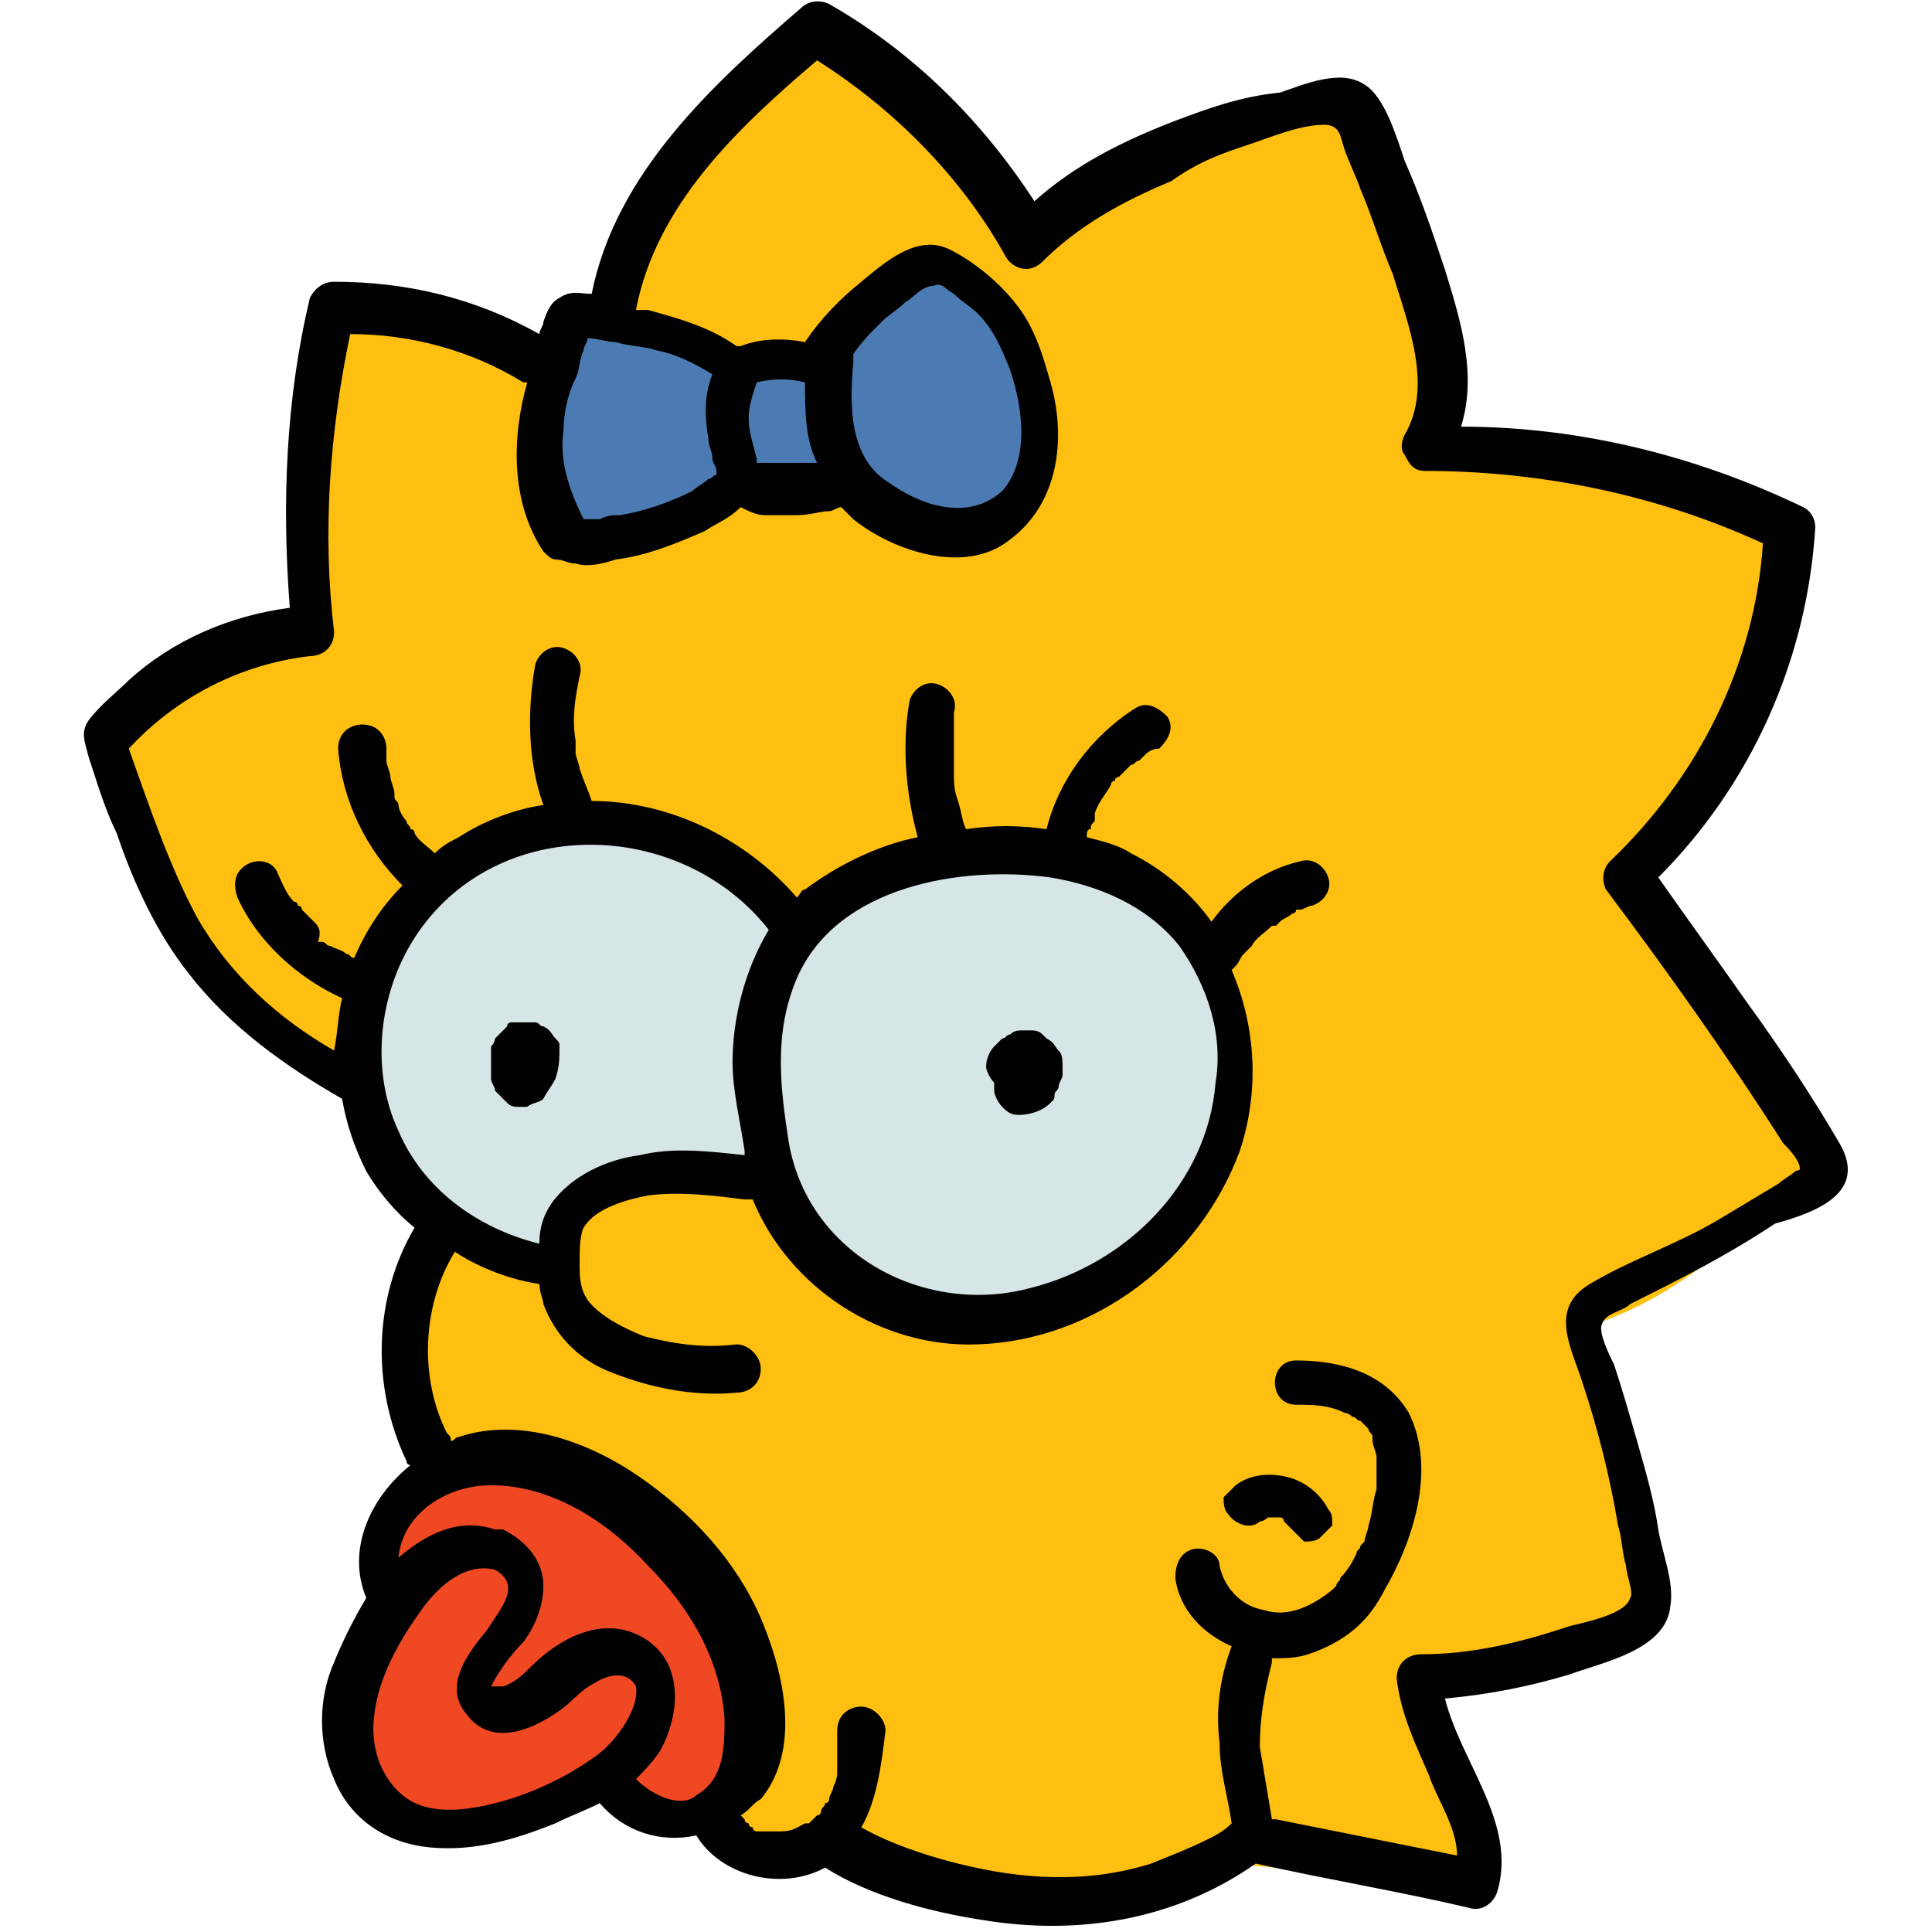
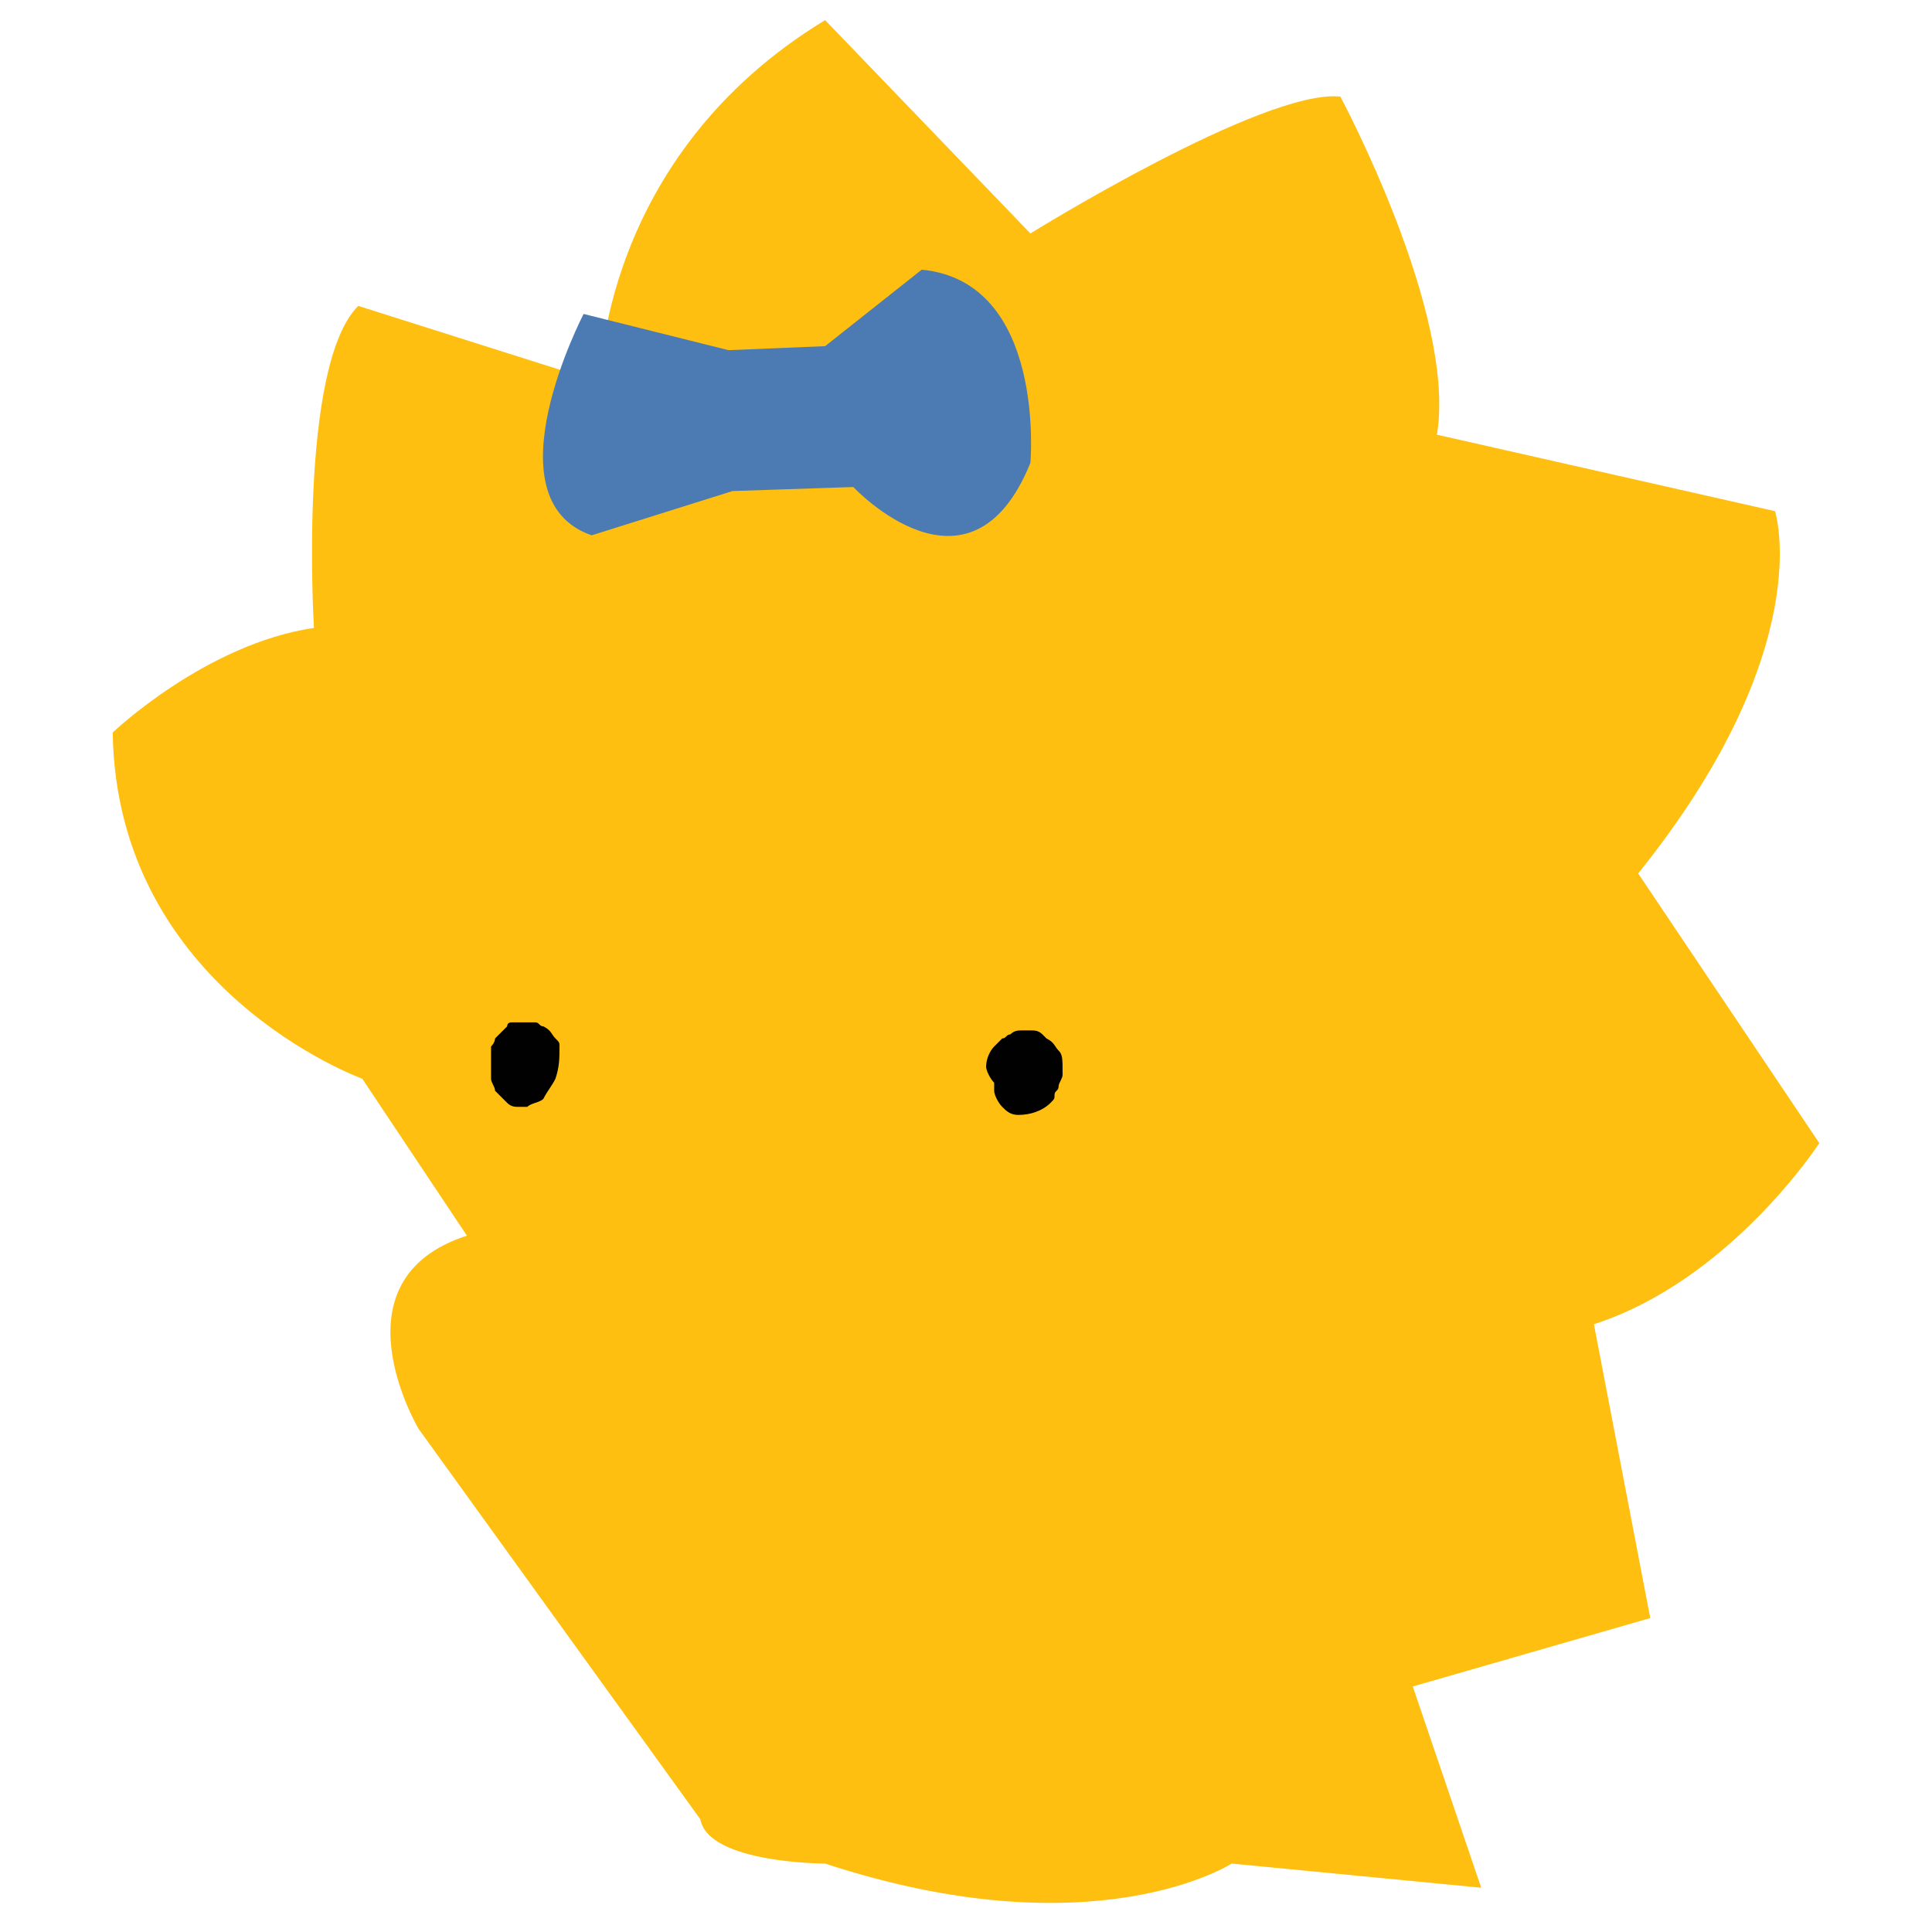
<svg xmlns="http://www.w3.org/2000/svg" version="1.1" id="レイヤー_1" x="0px" y="0px" viewBox="0 0 48 48" style="enable-background:new 0 0 48 48;" xml:space="preserve">
  <style type="text/css">
	.st0{fill:#FEBF10;}
	.st1{fill:#EF4823;}
	.st2{fill:#4B7BB2;}
	.st3{fill:#D6E5E5;}
	.st4{fill:#010101;}
</style>
  <g>
    <path class="st0" d="M9,26.8c0,0-6.1-2.2-6.2-8.6c0,0,2.3-2.2,5-2.6c0,0-0.4-6.5,1.1-8l6,1.9c0,0,0-5.6,5.6-9l5.1,5.3   c0,0,5.8-3.6,7.7-3.4c0,0,2.9,5.4,2.4,8.4l8.4,1.9c0,0,1.1,3.4-3.4,9l4.5,6.7c0,0-2.2,3.4-5.6,4.5l1.4,7.3l-5.9,1.7l1.7,5l-6.2-0.6   c0,0-3.4,2.2-10.1,0c0,0-2.9,0-3.1-1.1l-7-9.7c0,0-2.2-3.7,1.2-4.8L9,26.8z" />
-     <path class="st1" d="M9.8,39.6c0,0-0.8-3,3.1-3.2c0,0,4.8,0.8,5.4,4.4c0,0,2,6.1-3,3.5c0,0-2.9,2.1-5.8,0.4   C9.5,44.7,7.3,43.4,9.8,39.6z" />
    <path class="st2" d="M14.5,7.8c0,0-2.4,4.6,0.2,5.5l3.5-1.1l3-0.1c0,0,2.9,3.1,4.4-0.6c0,0,0.4-4.5-2.7-4.8l-2.4,1.9l-2.4,0.1   L14.5,7.8z" />
-     <path class="st3" d="M13.8,31.9c0,0-5.1-2-4.8-6.1c0.3-4,3.7-6.3,7-5.1c0,0,2.2,1.1,3.4,2.2c0,0,5.3-3.4,9.4-0.6   c0,0,4.1,2.8,0.7,7.3c0,0-3.5,5.5-9,1.6l-1.2-2c0,0-3.5-1-5,0.8L13.8,31.9z" />
    <path class="st4" d="M13.9,26c0-0.1,0-0.1-0.1-0.2c-0.1-0.1-0.1-0.2-0.3-0.3c-0.1,0-0.1-0.1-0.2-0.1c-0.1,0-0.2,0-0.2,0   c0,0,0,0-0.1,0c-0.1,0-0.1,0-0.2,0c0,0-0.1,0-0.1,0c0,0-0.1,0-0.1,0.1c-0.1,0.1-0.2,0.2-0.3,0.3c0,0,0,0,0,0c0,0,0,0.1-0.1,0.2   c0,0.1,0,0.1,0,0.2c0,0.1,0,0.1,0,0.2c0,0.1,0,0.2,0,0.4c0,0.1,0.1,0.2,0.1,0.3c0.1,0.1,0.2,0.2,0.3,0.3c0.1,0.1,0.2,0.1,0.3,0.1   c0,0,0,0,0,0c0.1,0,0.1,0,0.2,0c0.1-0.1,0.3-0.1,0.4-0.2c0.1-0.2,0.2-0.3,0.3-0.5C13.9,26.5,13.9,26.3,13.9,26   C13.9,26.1,13.9,26.1,13.9,26z" />
    <path class="st4" d="M26.3,26.1c-0.1-0.1-0.1-0.2-0.3-0.3c0,0-0.1-0.1-0.1-0.1c-0.1-0.1-0.2-0.1-0.3-0.1c-0.1,0-0.1,0-0.2,0   c-0.1,0-0.2,0-0.3,0.1c-0.1,0-0.1,0.1-0.2,0.1c-0.1,0.1-0.1,0.1-0.2,0.2c-0.1,0.1-0.2,0.3-0.2,0.5c0,0.1,0.1,0.3,0.2,0.4   c0,0,0,0,0,0c0,0.1,0,0.1,0,0.2c0,0.1,0.1,0.3,0.2,0.4c0.1,0.1,0.2,0.2,0.4,0.2c0.3,0,0.6-0.1,0.8-0.3c0.1-0.1,0.1-0.1,0.1-0.2   c0-0.1,0.1-0.1,0.1-0.2c0-0.1,0.1-0.2,0.1-0.3C26.4,26.3,26.4,26.2,26.3,26.1z" />
-     <path class="st4" d="M32.3,22.6C32.3,22.6,32.3,22.6,32.3,22.6L32.3,22.6z" />
+     <path class="st4" d="M32.3,22.6L32.3,22.6z" />
    <g>
-       <path class="st4" d="M31.3,37.8C31.4,37.8,31.4,37.8,31.3,37.8c0.1,0,0.2-0.1,0.2-0.1c0,0,0.1,0,0.1,0c0.1,0,0.1,0,0.2,0    c0,0,0.1,0,0.1,0.1c0,0,0.1,0.1,0.1,0.1c0,0,0.1,0.1,0.1,0.1c0.1,0.1,0.2,0.2,0.3,0.3c0.1,0,0.3,0,0.4-0.1    c0.1-0.1,0.2-0.2,0.3-0.3c0-0.2,0-0.3-0.1-0.4c-0.2-0.4-0.6-0.7-1-0.8c-0.4-0.1-0.9-0.1-1.3,0.2c-0.1,0.1-0.2,0.2-0.3,0.3    c0,0.1,0,0.3,0.1,0.4C30.7,37.9,31.1,38,31.3,37.8z" />
-       <path class="st4" d="M19,11.6C19,11.6,19,11.6,19,11.6C19,11.6,19,11.6,19,11.6C19,11.6,19,11.6,19,11.6z" />
-       <path class="st4" d="M45.7,28.4c-0.7-1.2-1.5-2.4-2.3-3.5c-0.7-1-1.5-2.1-2.2-3.1c2.3-2.3,3.7-5.4,3.9-8.7c0-0.2-0.1-0.4-0.3-0.5    c-2.7-1.3-5.6-2-8.5-2c0.4-1.3,0-2.6-0.4-3.9c-0.3-0.9-0.6-1.8-1-2.7c-0.2-0.6-0.5-1.6-1-1.9c-0.6-0.4-1.5,0-2.1,0.2    C30.8,2.4,30,2.7,29.2,3c-1.3,0.5-2.5,1.1-3.5,2c-1.3-2-3-3.7-5.1-4.9c-0.2-0.1-0.5-0.1-0.7,0.1c-2.2,1.9-4.6,4.1-5.2,7.1    c0,0,0,0,0,0c-0.3,0-0.5-0.1-0.8,0.1c-0.2,0.1-0.3,0.3-0.4,0.6c0,0.1-0.1,0.2-0.1,0.3C11.8,7.4,10.1,7,8.3,7C8,7,7.8,7.2,7.7,7.4    C7.1,9.9,7,12.5,7.2,15.1c-1.5,0.2-2.9,0.8-4,1.8c-0.3,0.3-0.7,0.6-1,1c-0.2,0.3-0.1,0.5,0,0.9c0.2,0.6,0.4,1.3,0.7,1.9    c0.4,1.2,1,2.5,1.8,3.5c1,1.3,2.4,2.3,3.8,3.1c0.1,0.6,0.3,1.2,0.6,1.8c0.3,0.5,0.7,1,1.2,1.4c-1,1.7-1.1,3.9-0.2,5.8    c0,0.1,0.1,0.1,0.1,0.1c-1,0.8-1.6,2.1-1.1,3.3c0,0,0,0,0,0c-0.3,0.5-0.6,1.1-0.8,1.6c-0.4,0.9-0.4,2,0,2.9c0.4,1,1.3,1.6,2.4,1.7    c1.1,0.1,2.1-0.2,3.1-0.6c0.4-0.2,0.7-0.3,1.1-0.5c0,0,0,0,0,0c0.6,0.7,1.5,1,2.4,0.8c0.6,1,2.1,1.4,3.2,0.8c0,0,0,0,0,0    c1.1,0.7,2.6,1.1,3.9,1.3c2.4,0.4,4.8,0,6.8-1.4c1.8,0.4,3.6,0.7,5.3,1.1c0.3,0.1,0.6-0.1,0.7-0.4c0.5-1.7-0.9-3.2-1.3-4.8    c1.1-0.1,2.1-0.3,3.1-0.6c0.8-0.3,2.4-0.6,2.5-1.7c0.1-0.6-0.2-1.3-0.3-1.9c-0.1-0.7-0.3-1.4-0.5-2.1c-0.2-0.7-0.4-1.4-0.6-2    c-0.1-0.2-0.4-0.8-0.3-1c0.1-0.3,0.5-0.3,0.7-0.5c1.2-0.6,2.4-1.2,3.6-2C45.2,30.1,46.4,29.6,45.7,28.4z M14,10.7    c0-0.4,0.1-0.9,0.3-1.3c0.1-0.2,0.1-0.5,0.2-0.7c0-0.1,0.1-0.2,0.1-0.3c0,0,0,0,0,0c0.2,0,0.5,0.1,0.7,0.1c0.3,0.1,0.7,0.1,1,0.2    c0.5,0.1,0.9,0.3,1.4,0.6c-0.2,0.5-0.2,1-0.1,1.6c0,0.2,0.1,0.3,0.1,0.5c0,0.1,0.1,0.2,0.1,0.3c0,0,0,0,0,0.1c0,0,0,0,0,0    c-0.1,0-0.1,0.1-0.2,0.1c-0.1,0.1-0.3,0.2-0.4,0.3c-0.6,0.3-1.2,0.5-1.8,0.6c-0.2,0-0.3,0-0.5,0.1c0,0-0.2,0-0.2,0c0.1,0,0,0,0,0    c-0.1,0-0.2,0-0.2,0C14.1,12.1,13.9,11.4,14,10.7z M21.2,9c0-0.1,0-0.2,0-0.2c0.2-0.3,0.4-0.5,0.7-0.8c0.2-0.2,0.4-0.3,0.6-0.5    c0.2-0.1,0.4-0.4,0.7-0.4c0.2-0.1,0.3,0.1,0.5,0.2c0.2,0.2,0.4,0.3,0.6,0.5c0.4,0.4,0.6,0.9,0.8,1.4c0.3,0.9,0.5,2.2-0.2,3    C24,13,22.8,12.5,22.1,12C21.1,11.4,21.1,10.1,21.2,9z M20,9.5c0,0.7,0,1.4,0.3,2c0,0-0.1,0-0.1,0c0,0-0.1,0-0.1,0    c0,0-0.1,0-0.1,0c-0.1,0-0.1,0,0,0c-0.1,0-0.2,0-0.3,0c-0.2,0-0.4,0-0.6,0c0,0-0.1,0-0.1,0c0,0,0,0,0,0c0,0,0,0,0,0c0,0,0,0,0,0    c-0.1,0-0.1,0,0,0c0,0,0,0-0.1,0c0,0,0,0-0.1,0c0,0,0-0.1,0-0.1c-0.1-0.4-0.2-0.7-0.2-1c0-0.3,0.1-0.6,0.2-0.9c0,0,0,0,0,0    C19.2,9.4,19.6,9.4,20,9.5z M18.9,11.6L18.9,11.6C18.9,11.6,18.9,11.6,18.9,11.6C18.9,11.6,18.9,11.6,18.9,11.6z M9.9,28.1    c-0.7-1.5-0.5-3.4,0.4-4.8c2-3.1,6.6-3,8.8-0.2c-0.6,1-0.9,2.2-0.9,3.3c0,0.7,0.2,1.5,0.3,2.2c0,0,0,0,0,0.1c0,0,0,0,0,0    c-0.9-0.1-1.8-0.2-2.6,0c-0.8,0.1-1.7,0.5-2.2,1.2c-0.2,0.3-0.3,0.6-0.3,1C11.8,30.5,10.5,29.5,9.9,28.1z M14.7,43.7    c-0.7,0.5-1.6,0.9-2.4,1.1c-0.8,0.2-1.7,0.3-2.3-0.2c-0.6-0.5-0.8-1.3-0.7-2c0.1-0.9,0.6-1.8,1.1-2.5c0.4-0.6,1.1-1.3,1.9-1.1    c0.7,0.4,0.1,1-0.2,1.5c-0.5,0.6-1.1,1.4-0.5,2.1c0.6,0.8,1.6,0.4,2.3-0.1c0.3-0.2,0.5-0.5,0.9-0.7c0.3-0.2,0.8-0.3,1,0.1    C15.9,42.5,15.2,43.4,14.7,43.7z M15.8,44.2c0.2-0.2,0.4-0.4,0.6-0.7c0.5-0.9,0.6-2.2-0.4-2.8c-1-0.6-2.1,0-2.8,0.7    c-0.2,0.2-0.4,0.4-0.7,0.5c-0.1,0-0.1,0-0.2,0c0,0,0,0-0.1,0c0,0,0,0,0,0c0.2-0.4,0.5-0.8,0.8-1.1c0.3-0.4,0.5-0.9,0.5-1.4    c0-0.6-0.4-1.1-1-1.4c0,0,0,0-0.1,0c0,0,0,0-0.1,0c-0.9-0.3-1.7,0.1-2.4,0.7c0.1-1.1,1.2-1.8,2.3-1.8c1.5,0,2.9,0.9,3.9,2    c1,1,1.8,2.3,1.9,3.8c0,0.7,0,1.5-0.7,1.9C17,44.9,16.3,44.7,15.8,44.2z M44.6,29.1c-0.1,0.1-0.3,0.2-0.4,0.3    c-0.5,0.3-1,0.6-1.5,0.9c-1,0.6-2.2,1-3.2,1.6c-1,0.6-0.5,1.5-0.2,2.4c0.4,1.2,0.7,2.4,0.9,3.6c0.1,0.3,0.1,0.7,0.2,1    c0,0.2,0.2,0.7,0.1,0.8c-0.1,0.4-1.1,0.6-1.5,0.7c-1.2,0.4-2.4,0.7-3.7,0.7c-0.3,0-0.6,0.2-0.6,0.6c0.1,0.9,0.5,1.7,0.8,2.4    c0.2,0.6,0.7,1.3,0.7,2c-1.5-0.3-3-0.6-4.5-0.9c0,0-0.1,0-0.1,0c-0.1-0.6-0.2-1.2-0.3-1.8c0-0.7,0.1-1.3,0.3-2.1c0,0,0,0,0-0.1    c0.3,0,0.6,0,0.9-0.1c0.9-0.3,1.5-0.8,1.9-1.6c0.7-1.2,1.3-3,0.6-4.4c-0.6-1-1.7-1.3-2.8-1.3c-0.7,0-0.7,1.1,0,1.1    c0.4,0,0.8,0,1.2,0.2c0,0,0.1,0,0.2,0.1c0.1,0,0.1,0.1,0.2,0.1c-0.1-0.1,0.1,0.1,0.1,0.1c0,0,0.1,0.1,0.1,0.1    c0,0.1,0.1,0.1,0.1,0.2c0,0,0,0,0,0.1c0,0.1,0.1,0.3,0.1,0.4c0,0,0,0.1,0,0.2c0,0.1,0,0.1,0,0.2c0,0.1,0,0.2,0,0.2c0,0,0,0,0,0.1    c0,0,0,0.1,0,0.1c-0.1,0.3-0.1,0.6-0.2,0.9c0,0.1-0.1,0.3-0.1,0.4c0,0-0.1,0.1-0.1,0.1c0,0.1-0.1,0.1-0.1,0.2    c-0.1,0.2-0.2,0.4-0.4,0.6c0,0.1-0.1,0.1-0.1,0.2c0,0,0,0,0,0c0,0-0.1,0.1-0.1,0.1c-0.5,0.4-1.1,0.7-1.7,0.5    c-0.6-0.1-1-0.6-1.1-1.1c0-0.3-0.4-0.5-0.7-0.4c-0.3,0.1-0.4,0.4-0.4,0.7c0.1,0.8,0.7,1.4,1.4,1.7c-0.3,0.8-0.4,1.6-0.3,2.4    c0,0.7,0.2,1.3,0.3,2c-0.2,0.2-0.4,0.3-0.6,0.4c-0.4,0.2-0.9,0.4-1.4,0.6c-1.6,0.5-3.2,0.4-4.8,0c-0.8-0.2-1.7-0.5-2.4-0.9    c0.4-0.7,0.5-1.6,0.6-2.4c0-0.3-0.3-0.6-0.6-0.6c-0.3,0-0.6,0.2-0.6,0.6c0,0.2,0,0.5,0,0.7c0,0,0,0.1,0,0.1c0,0.1,0,0.1,0,0.2    c0,0.1,0,0.2-0.1,0.4c0,0.1-0.1,0.2-0.1,0.3c0,0,0,0.1-0.1,0.1c0,0.1-0.1,0.1-0.1,0.2c0,0,0,0.1-0.1,0.1c0,0-0.1,0.1-0.1,0.1    c0,0-0.1,0.1-0.1,0.1c0,0,0,0,0,0c0,0,0,0-0.1,0c-0.2,0.1-0.3,0.2-0.6,0.2c0,0-0.1,0-0.1,0c-0.1,0-0.1,0-0.2,0c0,0,0,0,0,0    c0,0-0.1,0-0.1,0c-0.1,0-0.1,0-0.2,0c0,0,0,0,0,0c0,0,0,0,0,0c0,0-0.1,0-0.1-0.1c0,0-0.1,0-0.1-0.1c0,0-0.1,0,0,0s0,0,0,0    c0,0-0.1,0-0.1-0.1c0,0-0.1-0.1-0.1-0.1c0.2-0.1,0.3-0.3,0.5-0.4c1-1.2,0.6-3.1,0-4.5c-0.6-1.4-1.7-2.6-3-3.5    c-1.3-0.9-3-1.5-4.5-1c-0.1,0-0.1,0.1-0.2,0.1c0-0.1,0-0.1-0.1-0.2c-0.7-1.4-0.6-3.2,0.2-4.5c0.6,0.4,1.4,0.7,2.1,0.8c0,0,0,0,0,0    c0,0.2,0.1,0.4,0.1,0.5c0.3,0.8,0.9,1.4,1.7,1.7c1,0.4,2.1,0.6,3.1,0.5c0.3,0,0.6-0.2,0.6-0.6c0-0.3-0.3-0.6-0.6-0.6    c-0.8,0.1-1.5,0-2.3-0.2c-0.5-0.2-1.1-0.5-1.4-0.9c-0.2-0.3-0.2-0.6-0.2-0.9c0-0.3,0-0.7,0.1-0.9c0.3-0.5,1.1-0.7,1.6-0.8    c0.8-0.1,1.6,0,2.4,0.1c0.1,0,0.1,0,0.2,0c0.9,2.2,3.2,3.7,5.6,3.6c2.9-0.1,5.5-2.1,6.5-4.8c0.5-1.5,0.4-3.1-0.2-4.5    c0,0,0.1-0.1,0.1-0.1c0.1-0.1,0.1-0.2,0.2-0.3c0,0,0,0,0.1-0.1c0,0,0.1-0.1,0.1-0.1c0.1-0.2,0.3-0.3,0.5-0.5c0,0,0,0,0.1,0    c0,0,0.1-0.1,0.1-0.1c0.1-0.1,0.2-0.1,0.3-0.2c0,0,0.1,0,0.1-0.1c0,0,0,0,0,0c0,0,0,0,0,0c0,0,0.1,0,0.1,0c0.1,0,0.2-0.1,0.3-0.1    c0.3-0.1,0.5-0.4,0.4-0.7c-0.1-0.3-0.4-0.5-0.7-0.4c-0.9,0.2-1.7,0.8-2.2,1.5c-0.5-0.7-1.2-1.3-2-1.7c-0.3-0.2-0.7-0.3-1.1-0.4    c0-0.1,0-0.2,0.1-0.2c0-0.1,0-0.1,0.1-0.2c0,0,0-0.1,0-0.1c0,0,0,0,0,0c0,0,0,0,0-0.1c0.1-0.3,0.3-0.5,0.4-0.7c0,0,0-0.1,0.1-0.1    c0,0,0,0,0,0c0-0.1,0.1-0.1,0.1-0.1c0.1-0.1,0.2-0.2,0.3-0.3c0.1,0,0.1-0.1,0.2-0.1c0,0,0,0,0.1-0.1c0,0,0.1-0.1,0,0    c0.1-0.1,0.2-0.2,0.4-0.2c0.2-0.2,0.4-0.5,0.2-0.8c-0.2-0.2-0.5-0.4-0.8-0.2c-1.1,0.7-1.9,1.8-2.2,3c-0.7-0.1-1.3-0.1-2,0    c-0.1-0.2-0.1-0.4-0.2-0.7c-0.1-0.3-0.1-0.4-0.1-0.7c0-0.3,0-0.5,0-0.8c0-0.1,0-0.3,0-0.4c0,0,0-0.1,0-0.1c0-0.1,0-0.1,0-0.2    c0.1-0.3-0.1-0.6-0.4-0.7c-0.3-0.1-0.6,0.1-0.7,0.4c-0.2,1.1-0.1,2.3,0.2,3.4c-1,0.2-2,0.7-2.8,1.3c-0.1,0-0.1,0.1-0.2,0.2    c-1.3-1.5-3.2-2.4-5.1-2.4c-0.1-0.3-0.2-0.5-0.3-0.8c0-0.1-0.1-0.3-0.1-0.4c0-0.2,0-0.2,0-0.3c-0.1-0.6,0-1.1,0.1-1.6    c0.1-0.3-0.1-0.6-0.4-0.7c-0.3-0.1-0.6,0.1-0.7,0.4c-0.2,1.1-0.2,2.4,0.2,3.5c-0.7,0.1-1.5,0.4-2.1,0.8c-0.2,0.1-0.4,0.2-0.6,0.4    c-0.2-0.2-0.4-0.3-0.5-0.5c0,0,0,0,0,0c0,0,0-0.1-0.1-0.1c0-0.1-0.1-0.1-0.1-0.2c-0.1-0.1-0.2-0.3-0.2-0.4c0-0.1-0.1-0.1-0.1-0.2    c0,0,0,0,0,0c0,0,0-0.1,0-0.1c0-0.1-0.1-0.3-0.1-0.4c0-0.1-0.1-0.3-0.1-0.4c0,0,0-0.1,0-0.1c0-0.1,0-0.2,0-0.2    c0-0.3-0.2-0.6-0.6-0.6c-0.3,0-0.6,0.2-0.6,0.6c0.1,1.3,0.7,2.5,1.6,3.4c-0.5,0.5-0.9,1.1-1.2,1.8c-0.1,0-0.1-0.1-0.2-0.1    c-0.1-0.1-0.2-0.1-0.4-0.2c-0.1,0-0.1-0.1-0.2-0.1c0,0,0,0-0.1,0c0,0,0,0,0,0C8,23.1,7.9,23,7.8,22.9c-0.1-0.1-0.2-0.2-0.3-0.3    c0,0,0-0.1-0.1-0.1c0,0-0.1-0.1,0,0c0.1,0.1,0,0,0,0c0,0,0-0.1-0.1-0.1c-0.2-0.2-0.3-0.5-0.4-0.7c-0.1-0.3-0.5-0.4-0.8-0.2    c-0.3,0.2-0.3,0.5-0.2,0.8c0.5,1.1,1.5,2,2.6,2.5c-0.1,0.4-0.1,0.8-0.2,1.3c-1.4-0.8-2.6-1.9-3.4-3.3c-0.7-1.3-1.2-2.8-1.7-4.2    c1.2-1.3,2.8-2.1,4.5-2.3c0.3,0,0.6-0.2,0.6-0.6c-0.3-2.5-0.1-5,0.4-7.4c1.5,0,3,0.4,4.3,1.2c0,0,0,0,0.1,0    c-0.4,1.4-0.4,3,0.4,4.2c0,0,0,0,0,0c0.1,0.1,0.2,0.2,0.3,0.2c0.2,0,0.3,0.1,0.5,0.1c0.3,0.1,0.7,0,1-0.1c0.8-0.1,1.5-0.4,2.2-0.7    c0.3-0.2,0.6-0.3,0.9-0.6c0.2,0.1,0.4,0.2,0.6,0.2c0.2,0,0.5,0,0.8,0c0.3,0,0.6-0.1,0.8-0.1c0.1,0,0.2-0.1,0.3-0.1    c0.1,0.1,0.2,0.2,0.3,0.3c1,0.8,2.8,1.4,3.9,0.5c1.2-0.9,1.4-2.5,1-3.9c-0.2-0.7-0.4-1.4-0.9-2c-0.4-0.5-1-1-1.6-1.3    c-0.8-0.4-1.6,0.3-2.2,0.8c-0.5,0.4-1,0.9-1.4,1.5c-0.5-0.1-1.1-0.1-1.6,0.1c0,0-0.1,0-0.1,0c-0.7-0.5-1.5-0.7-2.2-0.9    c-0.1,0-0.2,0-0.3,0c0.5-2.6,2.5-4.5,4.5-6.2c1.9,1.2,3.6,2.9,4.7,4.9c0.2,0.3,0.6,0.4,0.9,0.1c0.9-0.9,2-1.5,3.2-2    C29.8,4,30.4,3.8,31,3.6c0.6-0.2,1.3-0.5,1.9-0.5c0.4,0,0.4,0.3,0.5,0.6c0.1,0.3,0.3,0.7,0.4,1c0.3,0.7,0.5,1.4,0.8,2.1    c0.4,1.3,1,2.8,0.3,4c-0.1,0.2-0.1,0.4,0,0.5c0.1,0.2,0.2,0.4,0.5,0.4c2.9,0,5.8,0.6,8.4,1.8c-0.2,3-1.6,5.8-3.8,7.9    c-0.2,0.2-0.2,0.5-0.1,0.7c1.5,2,3,4.1,4.4,6.3c0.1,0.1,0.5,0.5,0.4,0.7C44.9,29,44.9,29,44.6,29.1z M19.8,24.3    c1-2.3,4.1-2.8,6.3-2.5c1.2,0.2,2.4,0.7,3.2,1.7c0.7,1,1.1,2.2,0.9,3.4c-0.2,2.5-2.2,4.5-4.6,5.1c-2.6,0.7-5.5-0.8-6-3.6    c0,0,0,0,0,0C19.4,27.1,19.2,25.7,19.8,24.3z M9.6,18.7L9.6,18.7C9.6,18.7,9.6,18.7,9.6,18.7z" />
-     </g>
+       </g>
  </g>
</svg>